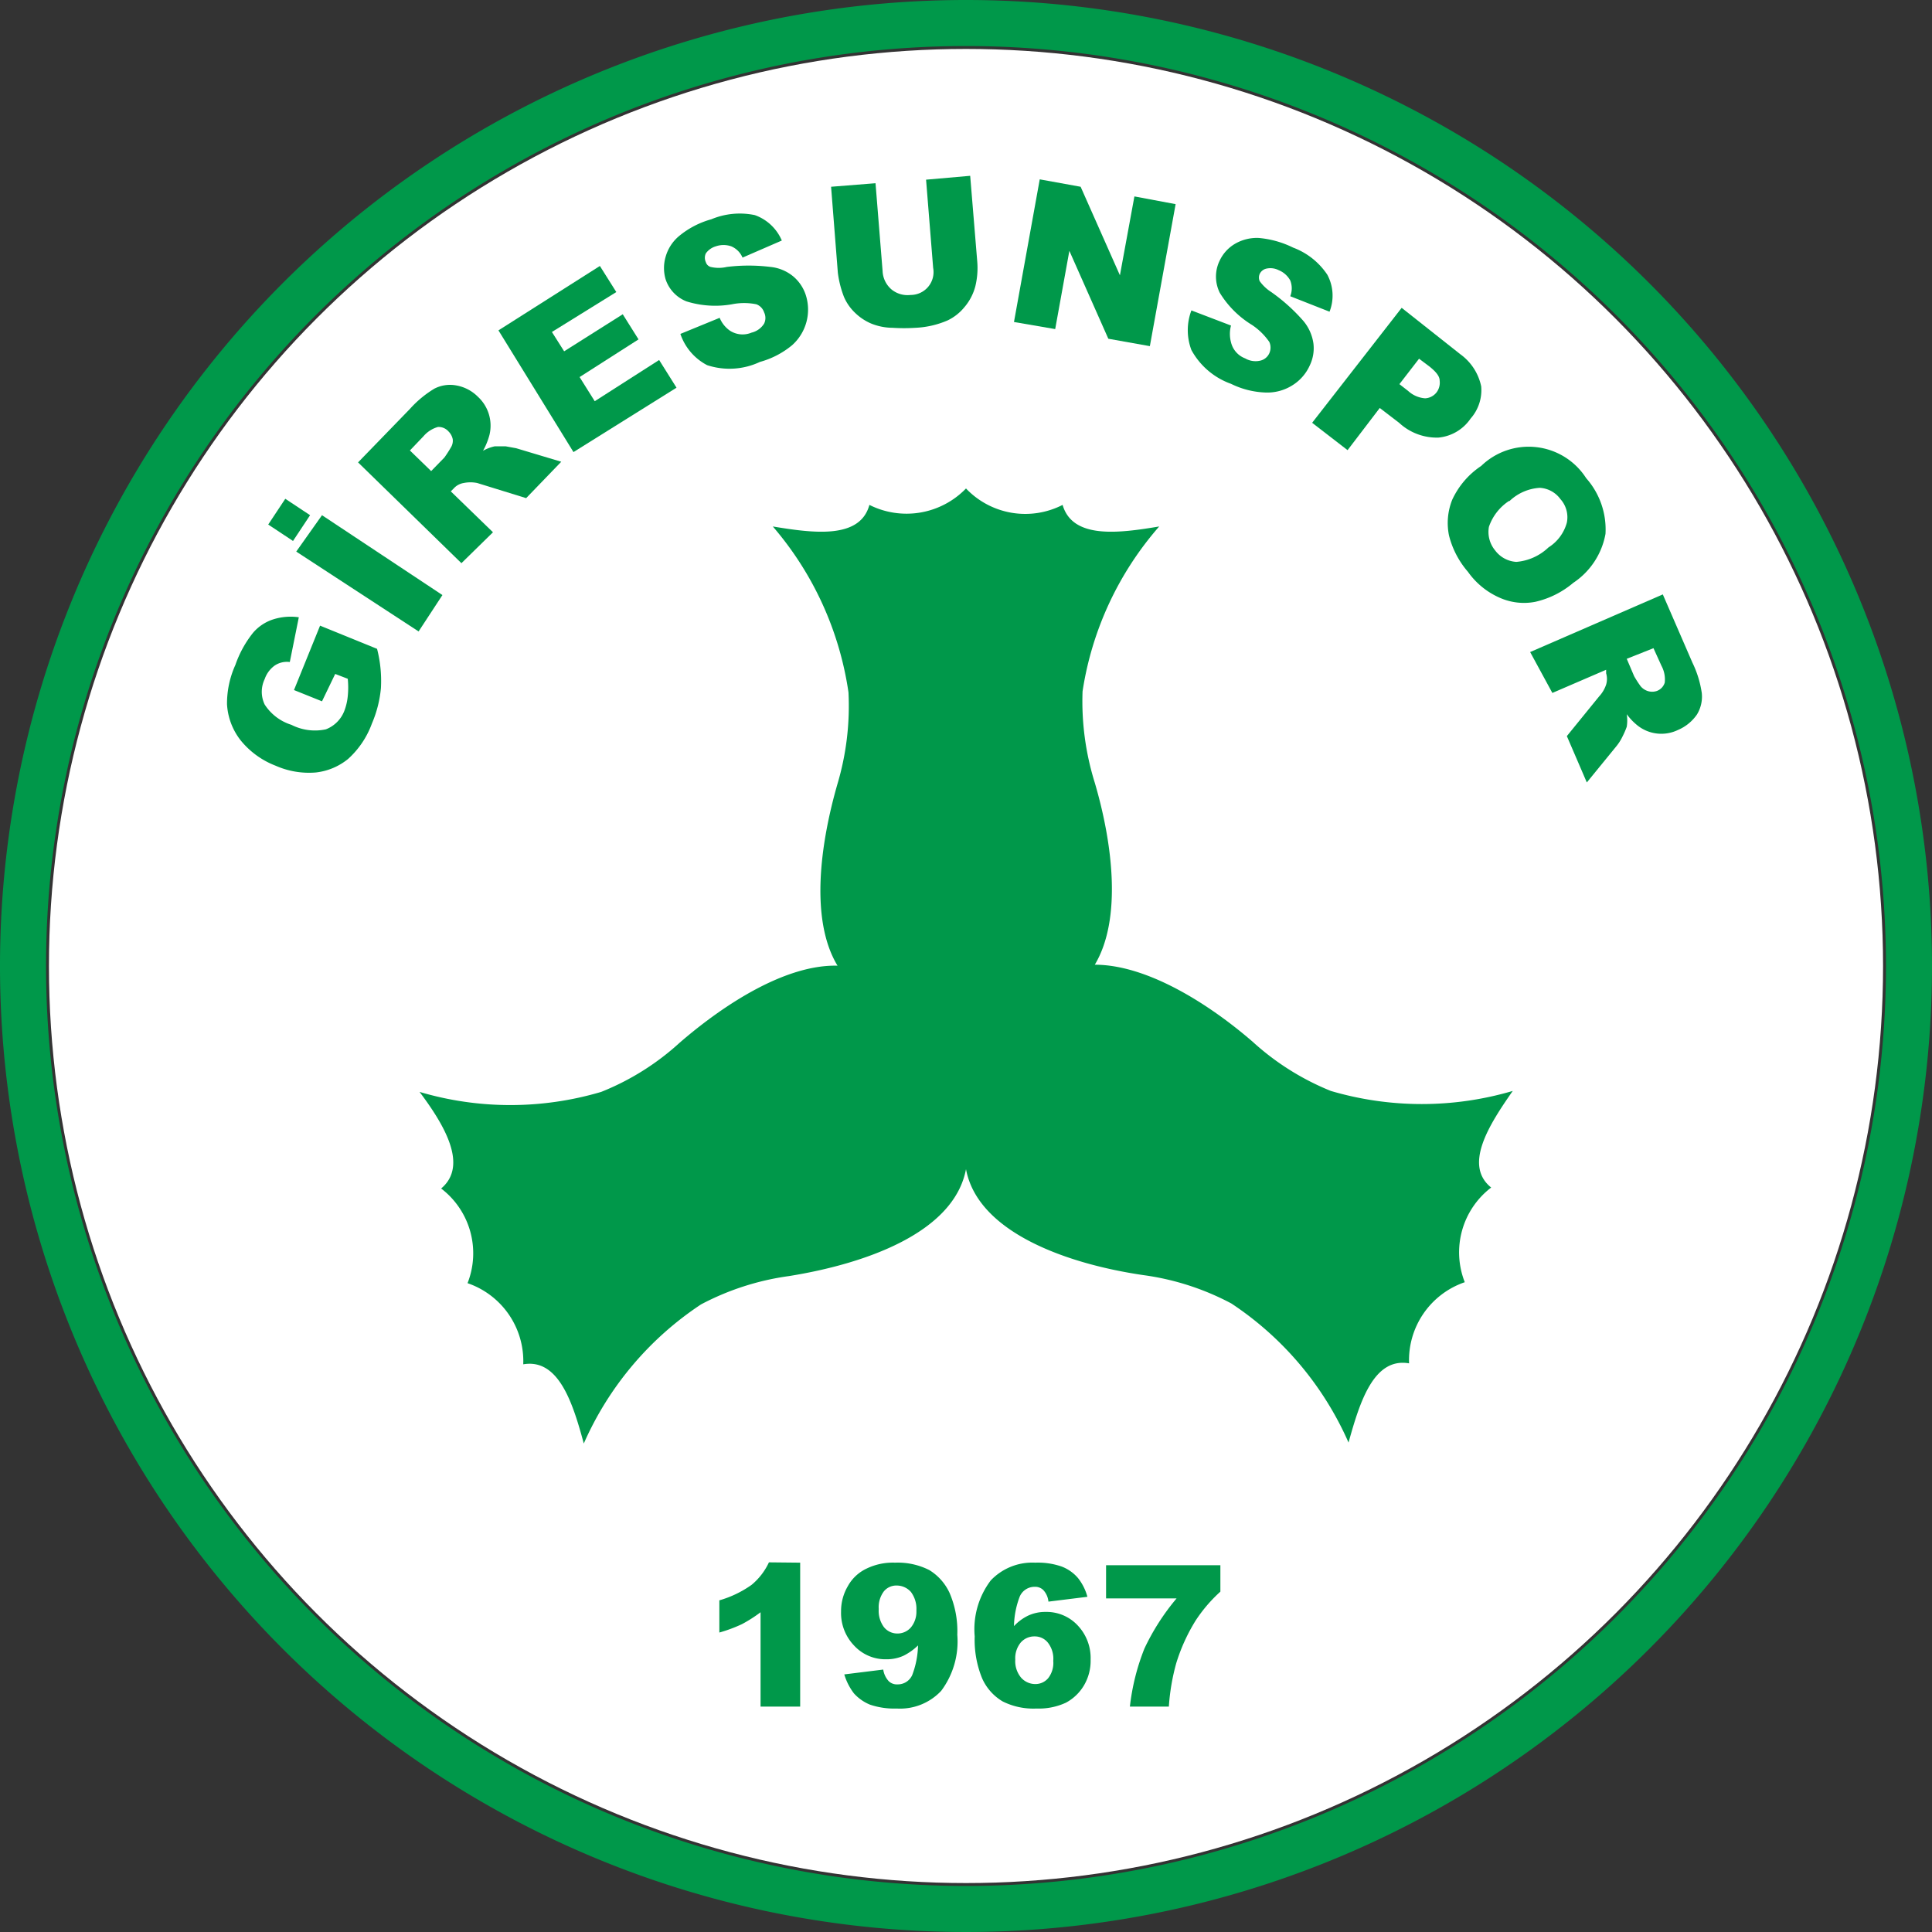
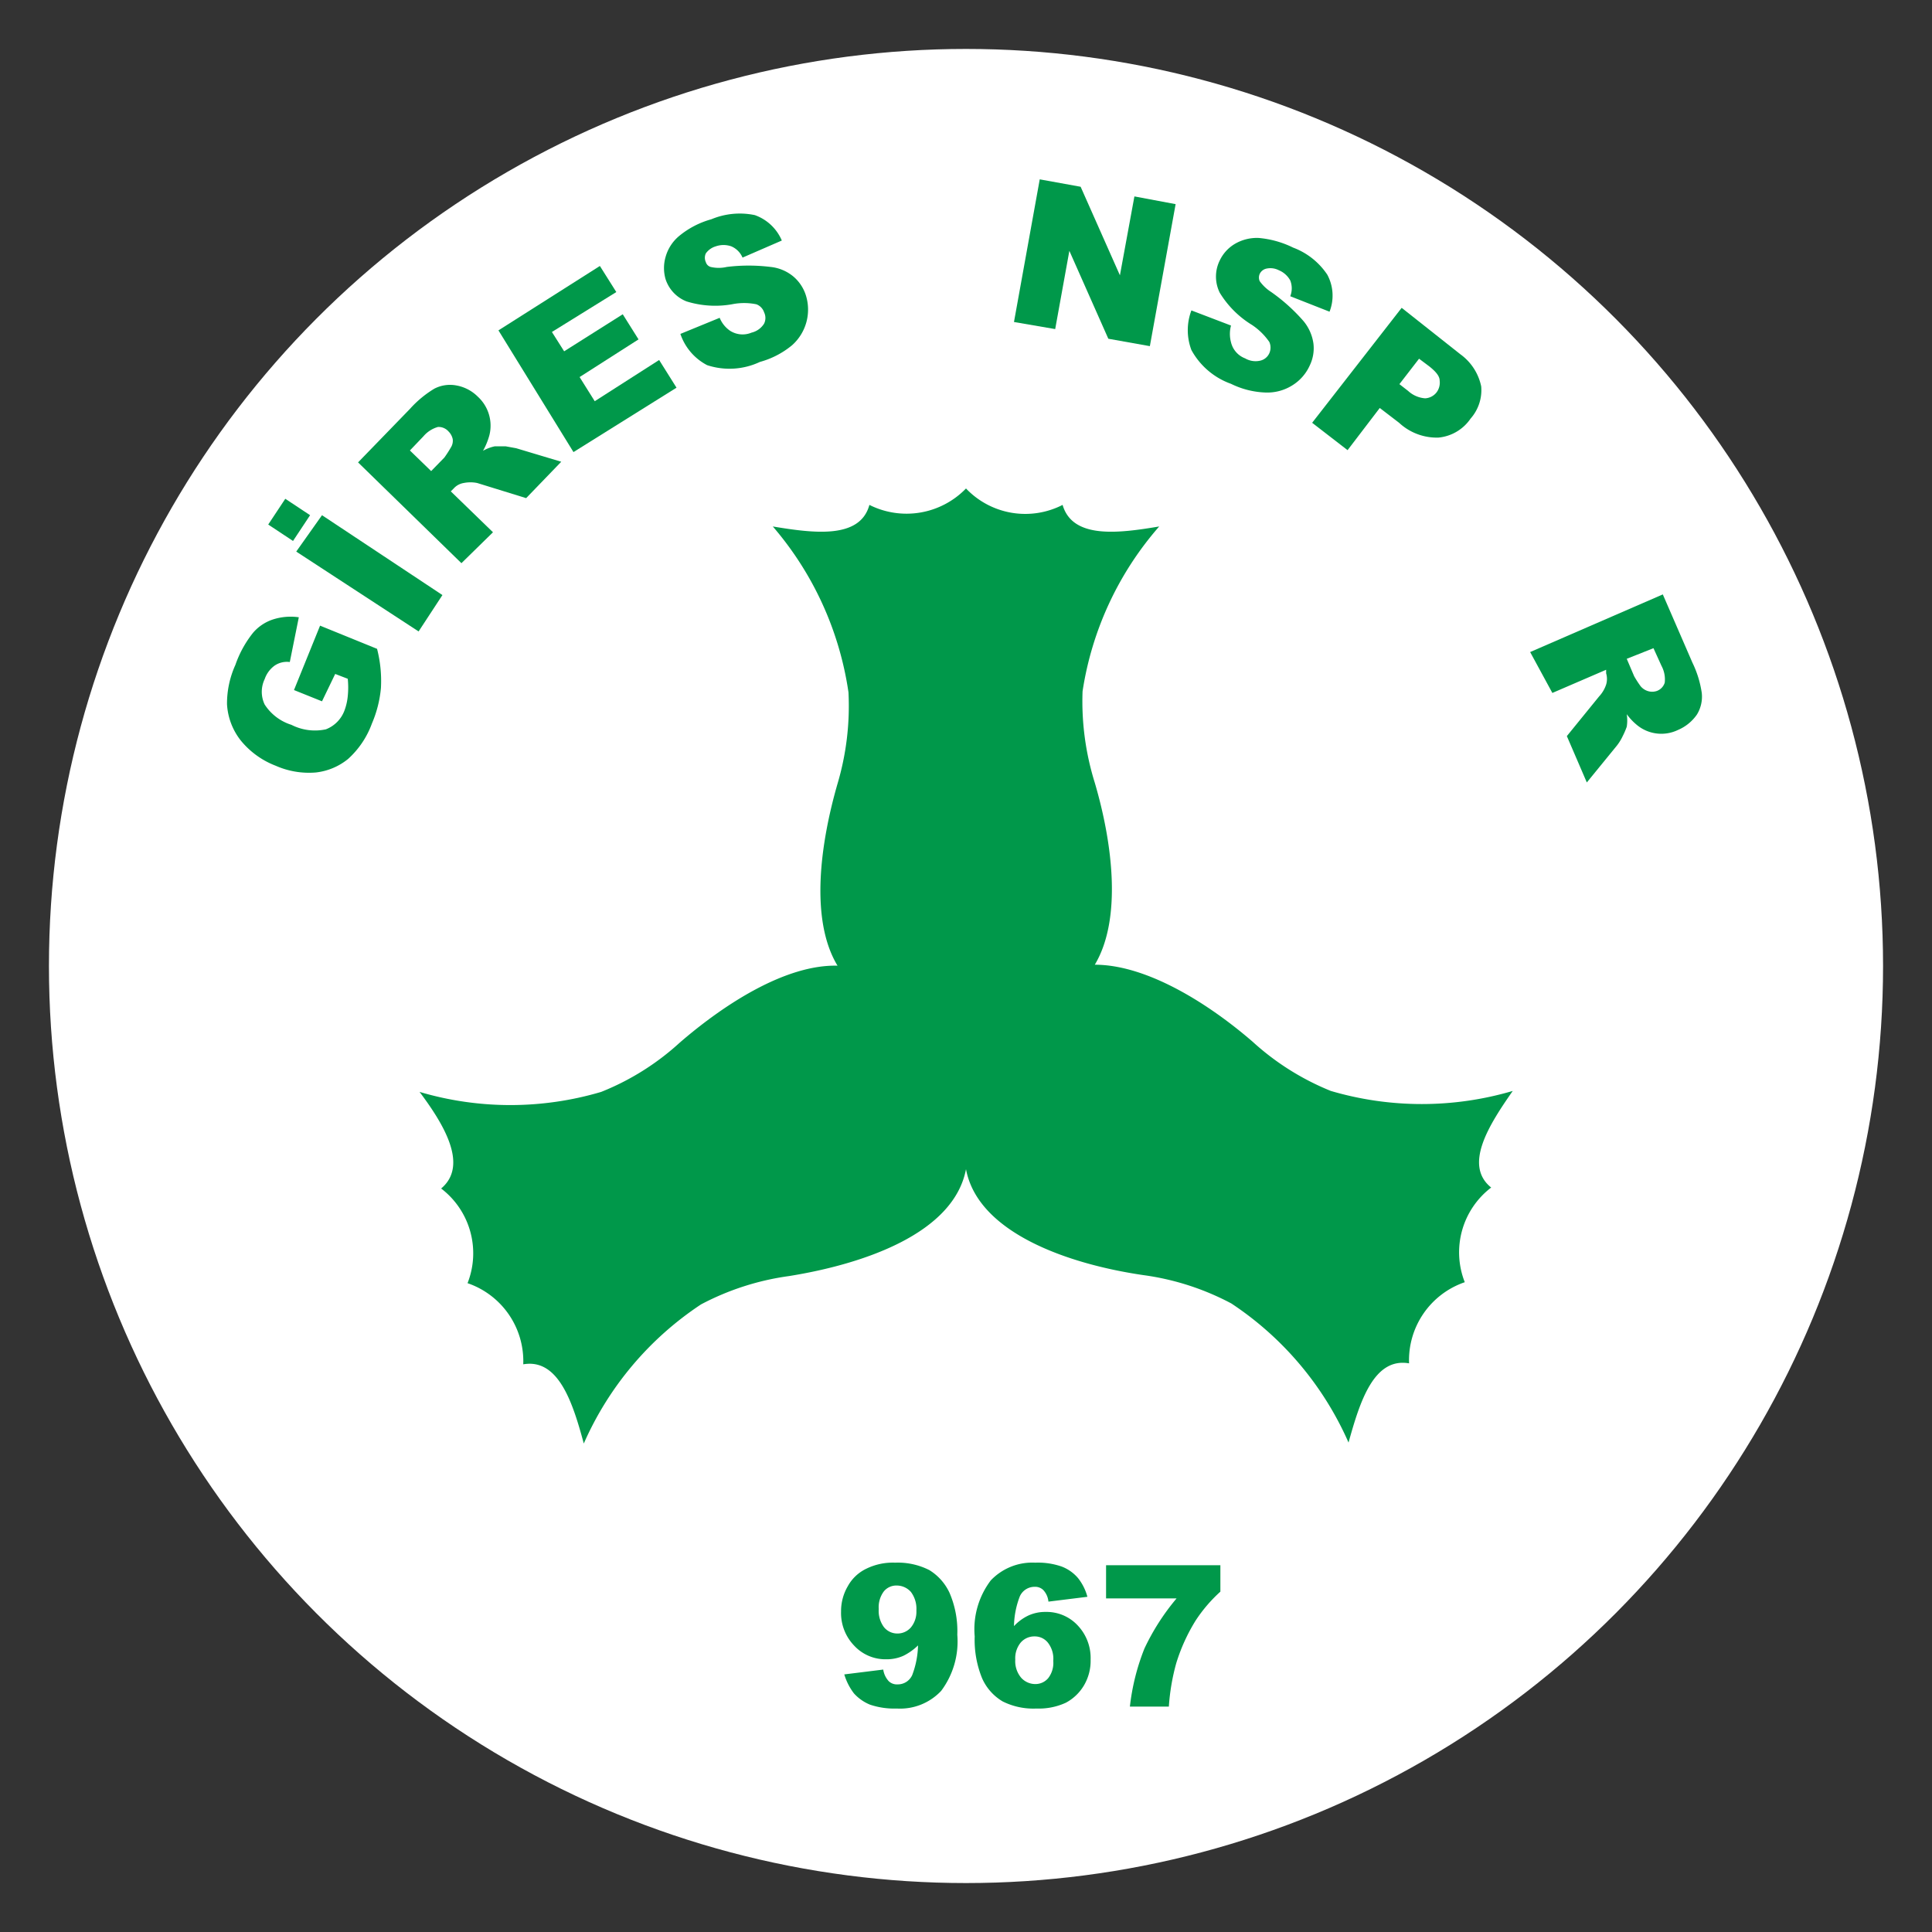
<svg xmlns="http://www.w3.org/2000/svg" width="60" height="60" viewBox="0 0 60 60">
  <rect x="0" y="0" width="60" height="60" fill="#333333" stroke="none" />
  <defs>
    <style>.cls-1{fill:#fff;}.cls-2{fill:#00984a;}</style>
  </defs>
  <g id="Giresunspor">
    <circle class="cls-1" cx="30" cy="30" r="28.48" />
-     <path class="cls-2" d="M24.85,48.53V53H23.62V50.07a4.29,4.29,0,0,1-.58.37,4.54,4.54,0,0,1-.7.26v-1a3.29,3.29,0,0,0,1-.48,2,2,0,0,0,.54-.7Z" />
    <path class="cls-2" d="M26.22,52l1.21-.15a.67.67,0,0,0,.17.36.36.36,0,0,0,.27.1.49.49,0,0,0,.46-.29,2.76,2.76,0,0,0,.18-.92,1.79,1.79,0,0,1-.45.32,1.25,1.25,0,0,1-.53.11,1.32,1.32,0,0,1-1-.42,1.46,1.46,0,0,1-.41-1.06,1.53,1.53,0,0,1,.21-.79,1.29,1.29,0,0,1,.57-.54,1.87,1.87,0,0,1,.9-.19,2.16,2.16,0,0,1,1.06.23,1.63,1.63,0,0,1,.63.71,3,3,0,0,1,.24,1.3,2.56,2.56,0,0,1-.5,1.74,1.75,1.75,0,0,1-1.38.55,2.35,2.35,0,0,1-.83-.12,1.37,1.37,0,0,1-.5-.35A1.83,1.83,0,0,1,26.22,52Zm2.24-2a.87.87,0,0,0-.17-.56.59.59,0,0,0-.44-.2.5.5,0,0,0-.4.18.82.82,0,0,0-.16.55.85.85,0,0,0,.16.56.53.53,0,0,0,.42.2.55.55,0,0,0,.42-.19A.76.76,0,0,0,28.46,50.05Z" />
    <path class="cls-2" d="M33.77,49.59l-1.21.15a.61.61,0,0,0-.16-.36.36.36,0,0,0-.27-.1.5.5,0,0,0-.46.3,2.69,2.69,0,0,0-.18.92,1.48,1.48,0,0,1,.45-.33,1.25,1.25,0,0,1,.53-.11,1.32,1.32,0,0,1,1,.42,1.47,1.47,0,0,1,.4,1.06,1.5,1.5,0,0,1-.2.79,1.44,1.44,0,0,1-.57.55,2,2,0,0,1-.91.18,2.13,2.13,0,0,1-1.05-.22,1.57,1.57,0,0,1-.64-.72,3.15,3.15,0,0,1-.23-1.3,2.51,2.51,0,0,1,.5-1.74,1.78,1.78,0,0,1,1.38-.55,2.25,2.25,0,0,1,.82.12,1.25,1.25,0,0,1,.51.36A1.59,1.59,0,0,1,33.77,49.59Zm-2.24,1.95a.8.8,0,0,0,.18.56.59.59,0,0,0,.44.2.52.52,0,0,0,.4-.18.77.77,0,0,0,.16-.54.81.81,0,0,0-.17-.57.52.52,0,0,0-.41-.19.56.56,0,0,0-.43.19A.77.77,0,0,0,31.53,51.54Z" />
    <path class="cls-2" d="M34.35,48.61H37.9v.82a4.6,4.6,0,0,0-.77.9,5.67,5.67,0,0,0-.6,1.32A6.63,6.63,0,0,0,36.3,53H35.09a6.94,6.94,0,0,1,.45-1.8,7.09,7.09,0,0,1,1-1.56H34.35v-1Z" />
    <path class="cls-2" d="M30,36.31c-.38,2-3.19,2.95-5.5,3.32a8.22,8.22,0,0,0-2.73.88,10,10,0,0,0-3.64,4.32c-.34-1.26-.78-2.65-1.88-2.46a2.56,2.56,0,0,0-1.73-2.52,2.53,2.53,0,0,0-.82-2.94c.86-.72.08-2-.67-3a9.93,9.93,0,0,0,5.64,0,8,8,0,0,0,2.44-1.53c1.4-1.21,3.3-2.43,4.9-2.39-.86-1.42-.54-3.78,0-5.65a8.49,8.49,0,0,0,.34-2.84A10.13,10.13,0,0,0,24,16.35c1.27.21,2.71.4,3-.67a2.57,2.57,0,0,0,3-.51,2.54,2.54,0,0,0,3,.51c.31,1.07,1.75.88,3,.67a10.08,10.08,0,0,0-2.38,5.12A8.49,8.49,0,0,0,34,24.31c.55,1.87.85,4.23,0,5.65,1.6,0,3.5,1.18,4.9,2.39a8.11,8.11,0,0,0,2.43,1.53,10,10,0,0,0,5.65,0c-.75,1.07-1.53,2.31-.67,3a2.53,2.53,0,0,0-.82,2.94,2.56,2.56,0,0,0-1.73,2.52c-1.1-.19-1.53,1.2-1.88,2.46a10,10,0,0,0-3.64-4.32,8.14,8.14,0,0,0-2.73-.88C33.18,39.26,30.37,38.29,30,36.31Z" />
-     <path class="cls-2" d="M30,0A30,30,0,1,0,60,30,30,30,0,0,0,30,0Zm0,58.57A28.57,28.57,0,1,1,58.57,30,28.57,28.57,0,0,1,30,58.57Z" />
    <path class="cls-2" d="M10,21.78l-.87-.35.81-2,1.77.72a4,4,0,0,1,.12,1.22,3.63,3.63,0,0,1-.28,1.1,2.75,2.75,0,0,1-.74,1.1,1.92,1.92,0,0,1-1,.42,2.56,2.56,0,0,1-1.25-.21A2.6,2.6,0,0,1,7.48,23a2,2,0,0,1-.43-1.13,2.91,2.91,0,0,1,.26-1.22,3.35,3.35,0,0,1,.55-1,1.38,1.38,0,0,1,.61-.41,1.79,1.79,0,0,1,.81-.07L9,20.56a.68.68,0,0,0-.47.11.86.86,0,0,0-.31.42.91.91,0,0,0,0,.79,1.53,1.53,0,0,0,.83.63,1.61,1.61,0,0,0,1.07.14,1,1,0,0,0,.58-.59,1.75,1.75,0,0,0,.1-.44,2.65,2.65,0,0,0,0-.54l-.39-.15Z" />
    <path class="cls-2" d="M8.33,16.29l.53-.8.77.51-.53.8Zm.87.84L10,16l3.74,2.48L13,19.61Z" />
    <path class="cls-2" d="M14.33,17.49l-3.21-3.13,1.61-1.66a3.31,3.31,0,0,1,.76-.63,1.06,1.06,0,0,1,.68-.1,1.25,1.25,0,0,1,.67.35,1.22,1.22,0,0,1,.36,1.19A2.11,2.11,0,0,1,15,14a1.25,1.25,0,0,1,.37-.14h.33l.33.06,1.4.42-1.09,1.13L14.82,15A1.06,1.06,0,0,0,14.4,15a.53.53,0,0,0-.31.17l-.09.09,1.31,1.27Zm-.94-2.86.41-.42A3.65,3.65,0,0,0,14,13.9a.39.39,0,0,0,.06-.26.47.47,0,0,0-.13-.24.41.41,0,0,0-.33-.14.92.92,0,0,0-.45.29l-.42.44Z" />
    <path class="cls-2" d="M15.48,10.26l3.15-2,.51.81-2,1.24.38.6,1.82-1.15.49.78L18,11.71l.47.75,2-1.28.54.86-3.2,2Z" />
    <path class="cls-2" d="M21.13,10.37l1.22-.5a.9.9,0,0,0,.32.4.72.72,0,0,0,.67.06.63.63,0,0,0,.39-.28.4.4,0,0,0,0-.35.4.4,0,0,0-.24-.25,1.9,1.9,0,0,0-.76,0,3,3,0,0,1-1.41-.09,1.11,1.11,0,0,1-.65-.69,1.24,1.24,0,0,1,0-.69,1.3,1.3,0,0,1,.42-.65,2.69,2.69,0,0,1,1-.52,2.29,2.29,0,0,1,1.35-.13,1.43,1.43,0,0,1,.84.79L23.06,8a.66.66,0,0,0-.35-.35.73.73,0,0,0-.48,0,.58.58,0,0,0-.31.22.32.32,0,0,0,0,.27.22.22,0,0,0,.15.15,1.09,1.09,0,0,0,.5,0,5.55,5.55,0,0,1,1.36,0,1.32,1.32,0,0,1,.7.29,1.27,1.27,0,0,1,.39.57,1.48,1.48,0,0,1-.42,1.57,2.67,2.67,0,0,1-1,.52,2.22,2.22,0,0,1-1.64.1A1.71,1.71,0,0,1,21.13,10.37Z" />
-     <path class="cls-2" d="M28.76,5.58l1.37-.12.22,2.67a2.4,2.4,0,0,1-.06.76,1.63,1.63,0,0,1-.34.65,1.52,1.52,0,0,1-.52.41,2.82,2.82,0,0,1-1,.23,5.47,5.47,0,0,1-.71,0,1.8,1.8,0,0,1-.66-.13,1.63,1.63,0,0,1-.51-.34,1.5,1.5,0,0,1-.34-.49,3.17,3.17,0,0,1-.19-.75l-.21-2.67,1.38-.11.22,2.73A.79.79,0,0,0,27.7,9a.79.79,0,0,0,.58.16.71.71,0,0,0,.7-.84Z" />
    <path class="cls-2" d="M32.29,5.57l1.27.23,1.22,2.75.45-2.45,1.28.24-.8,4.41-1.29-.23L33.21,7.79l-.44,2.43L31.49,10Z" />
    <path class="cls-2" d="M37,9.64l1.23.47a1,1,0,0,0,0,.52.71.71,0,0,0,.44.5.64.64,0,0,0,.47.07.41.41,0,0,0,.28-.23.43.43,0,0,0,0-.35,2,2,0,0,0-.54-.53,3,3,0,0,1-1-1,1.13,1.13,0,0,1,0-1,1.19,1.19,0,0,1,.46-.51,1.35,1.35,0,0,1,.75-.19,3,3,0,0,1,1.07.3,2.2,2.2,0,0,1,1.06.84,1.37,1.37,0,0,1,.07,1.15l-1.22-.48a.67.67,0,0,0,0-.49.72.72,0,0,0-.36-.32.57.57,0,0,0-.37-.05.3.3,0,0,0-.22.17.28.28,0,0,0,0,.22,1.31,1.31,0,0,0,.36.34,5.61,5.61,0,0,1,1,.9,1.39,1.39,0,0,1,.31.7,1.22,1.22,0,0,1-.11.67,1.4,1.4,0,0,1-.55.63,1.46,1.46,0,0,1-.83.22,2.63,2.63,0,0,1-1.07-.27A2.27,2.27,0,0,1,37,10.87,1.74,1.74,0,0,1,37,9.64Z" />
    <path class="cls-2" d="M43.53,9.56,45.35,11A1.64,1.64,0,0,1,46,12a1.33,1.33,0,0,1-.33,1,1.36,1.36,0,0,1-1,.59,1.72,1.72,0,0,1-1.22-.46l-.6-.46-1,1.31-1.1-.85Zm-.07,2.37.27.21a.87.87,0,0,0,.53.23.48.48,0,0,0,.35-.18.5.5,0,0,0,.1-.37c0-.14-.12-.28-.32-.44l-.32-.24Z" />
-     <path class="cls-2" d="M46,14.47a2.12,2.12,0,0,1,3.26.38,2.4,2.4,0,0,1,.6,1.73,2.32,2.32,0,0,1-1,1.52,2.78,2.78,0,0,1-1.18.59,1.85,1.85,0,0,1-1.09-.12,2.37,2.37,0,0,1-1-.81,2.74,2.74,0,0,1-.59-1.13,1.94,1.94,0,0,1,.1-1.11A2.54,2.54,0,0,1,46,14.47Zm.86,1.09a1.57,1.57,0,0,0-.62.8.9.9,0,0,0,.19.73.89.89,0,0,0,.66.36,1.64,1.64,0,0,0,1-.45,1.32,1.32,0,0,0,.57-.77.84.84,0,0,0-.2-.73.85.85,0,0,0-.64-.35A1.49,1.49,0,0,0,46.88,15.56Z" />
    <path class="cls-2" d="M47.52,20.25l4.12-1.79.92,2.12a3.21,3.21,0,0,1,.29.94,1.06,1.06,0,0,1-.15.67,1.36,1.36,0,0,1-.59.48,1.19,1.19,0,0,1-1.23-.12,1.82,1.82,0,0,1-.36-.37,1.25,1.25,0,0,1,0,.39,2.42,2.42,0,0,1-.13.3,1.5,1.5,0,0,1-.18.29l-.93,1.14-.62-1.44,1-1.23a1,1,0,0,0,.22-.37.61.61,0,0,0,0-.35l0-.11-1.67.72Zm3,.21.23.54a3.26,3.26,0,0,0,.2.31.48.48,0,0,0,.22.15.45.45,0,0,0,.28,0,.4.4,0,0,0,.25-.26.89.89,0,0,0-.1-.52l-.25-.55Z" />
  </g>
</svg>